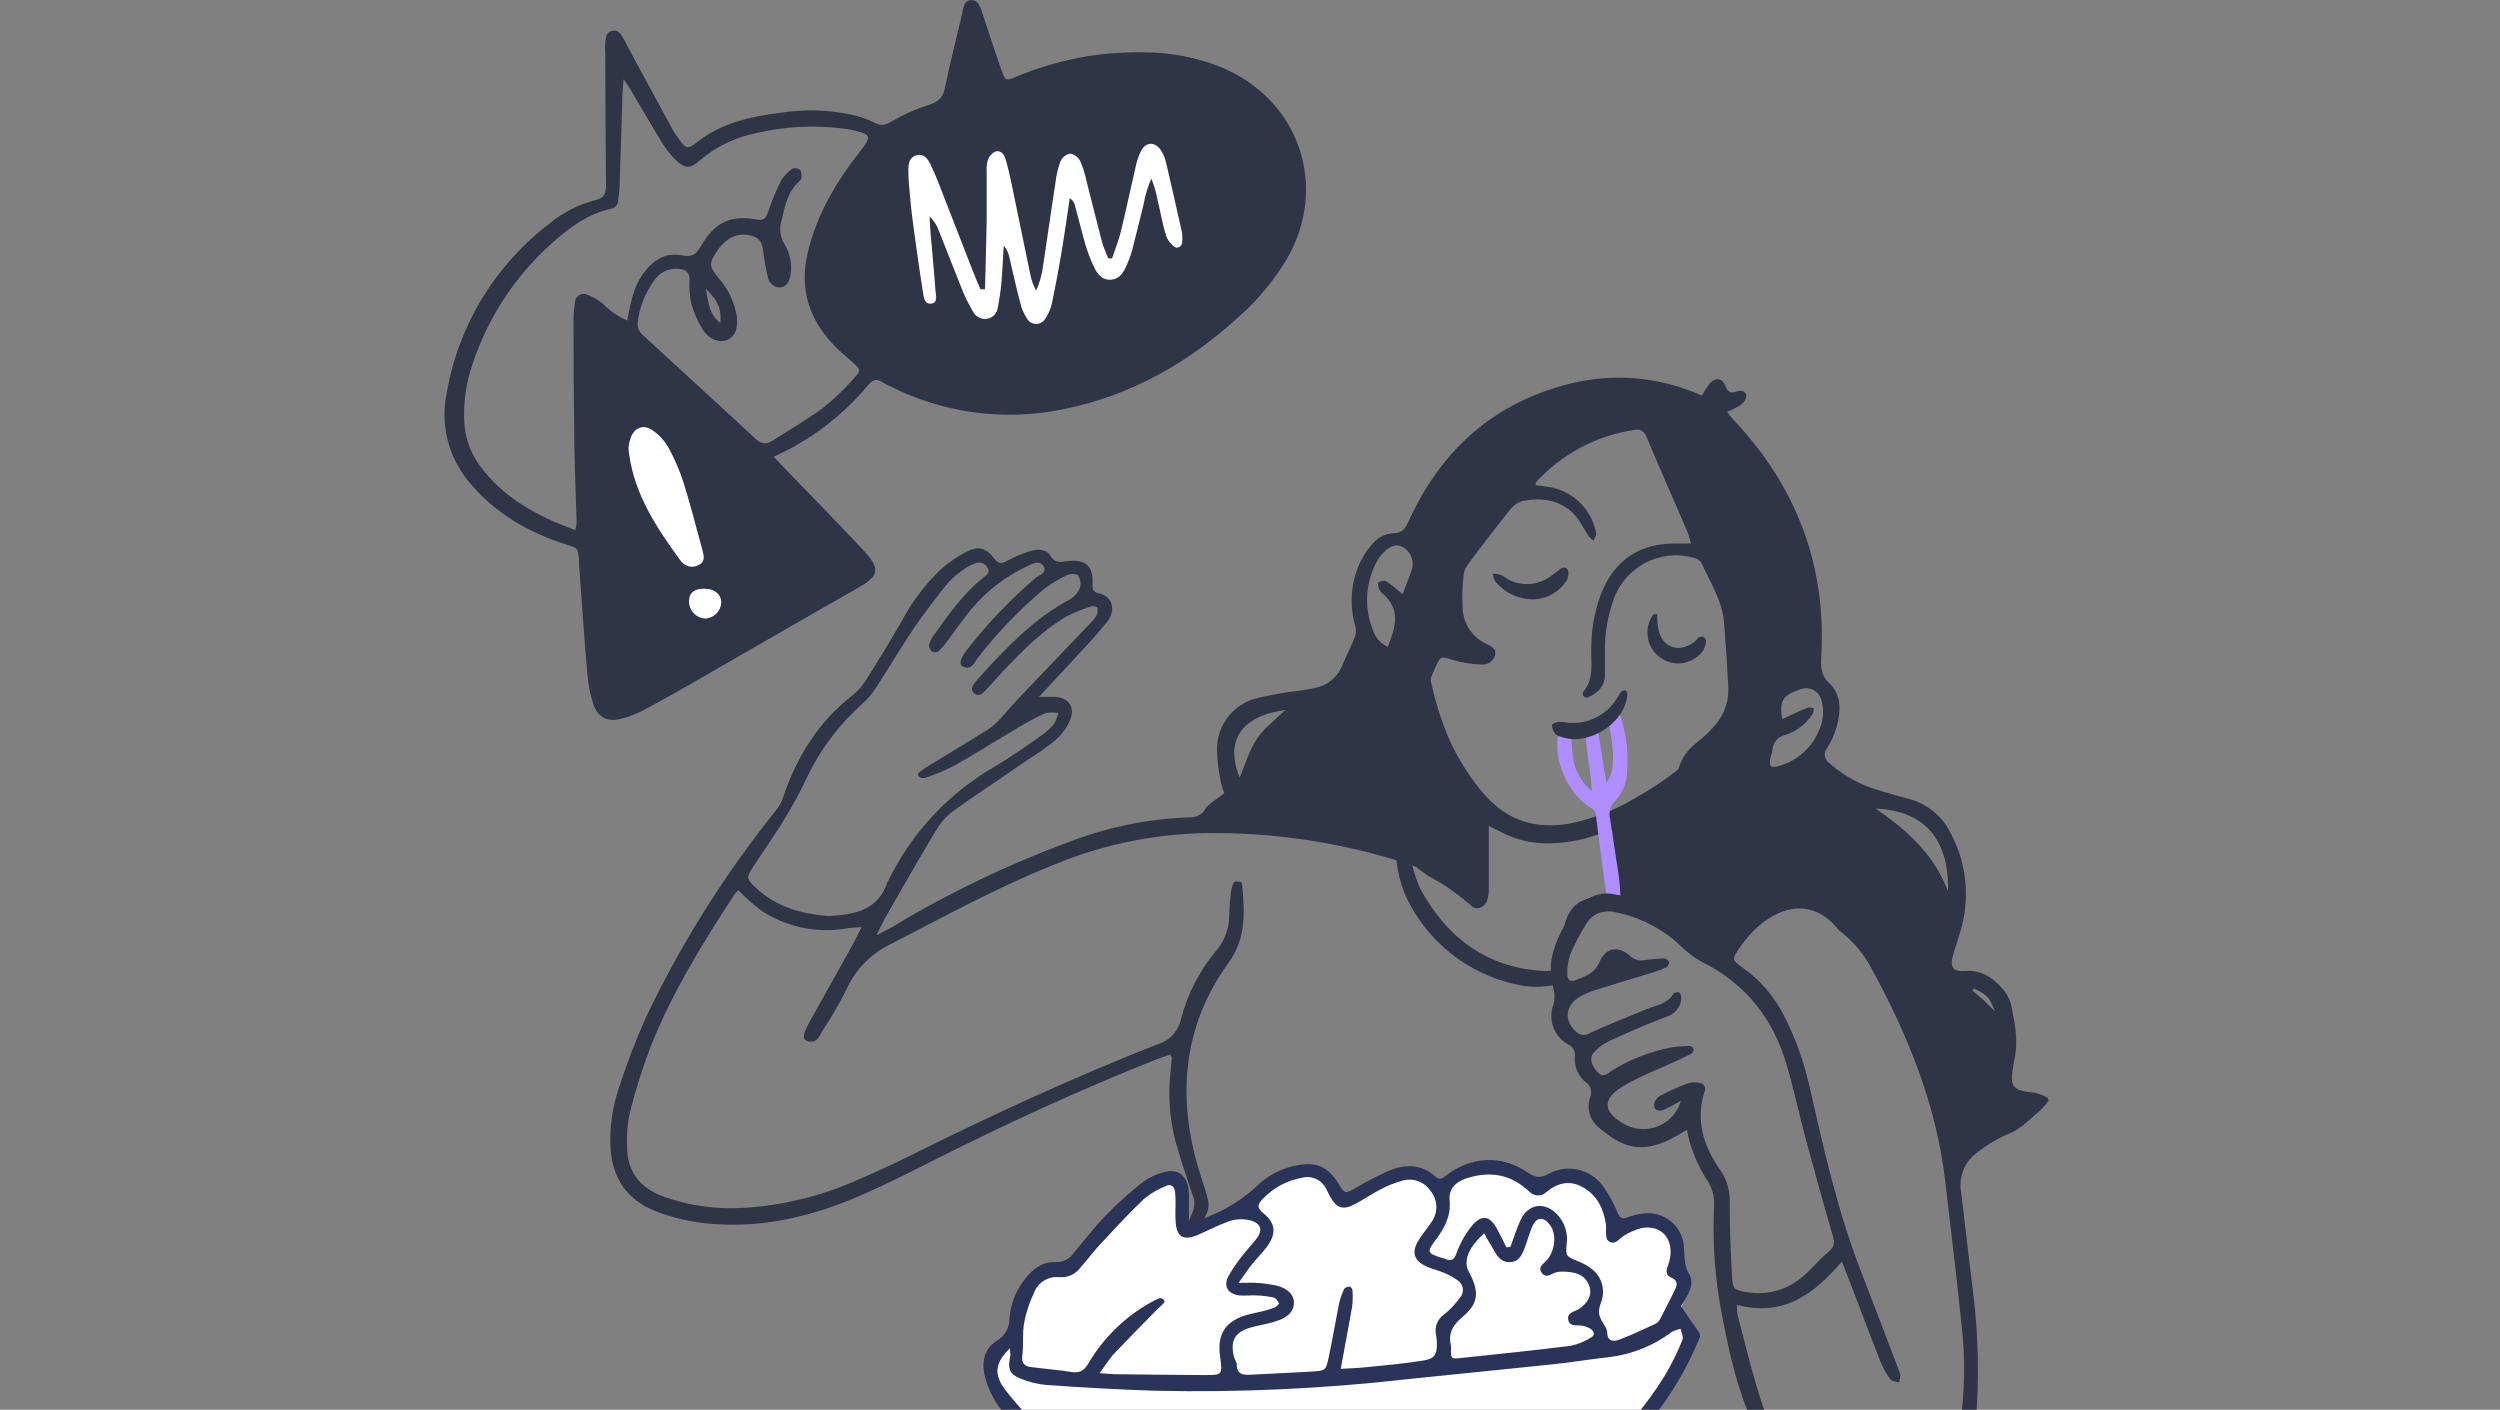
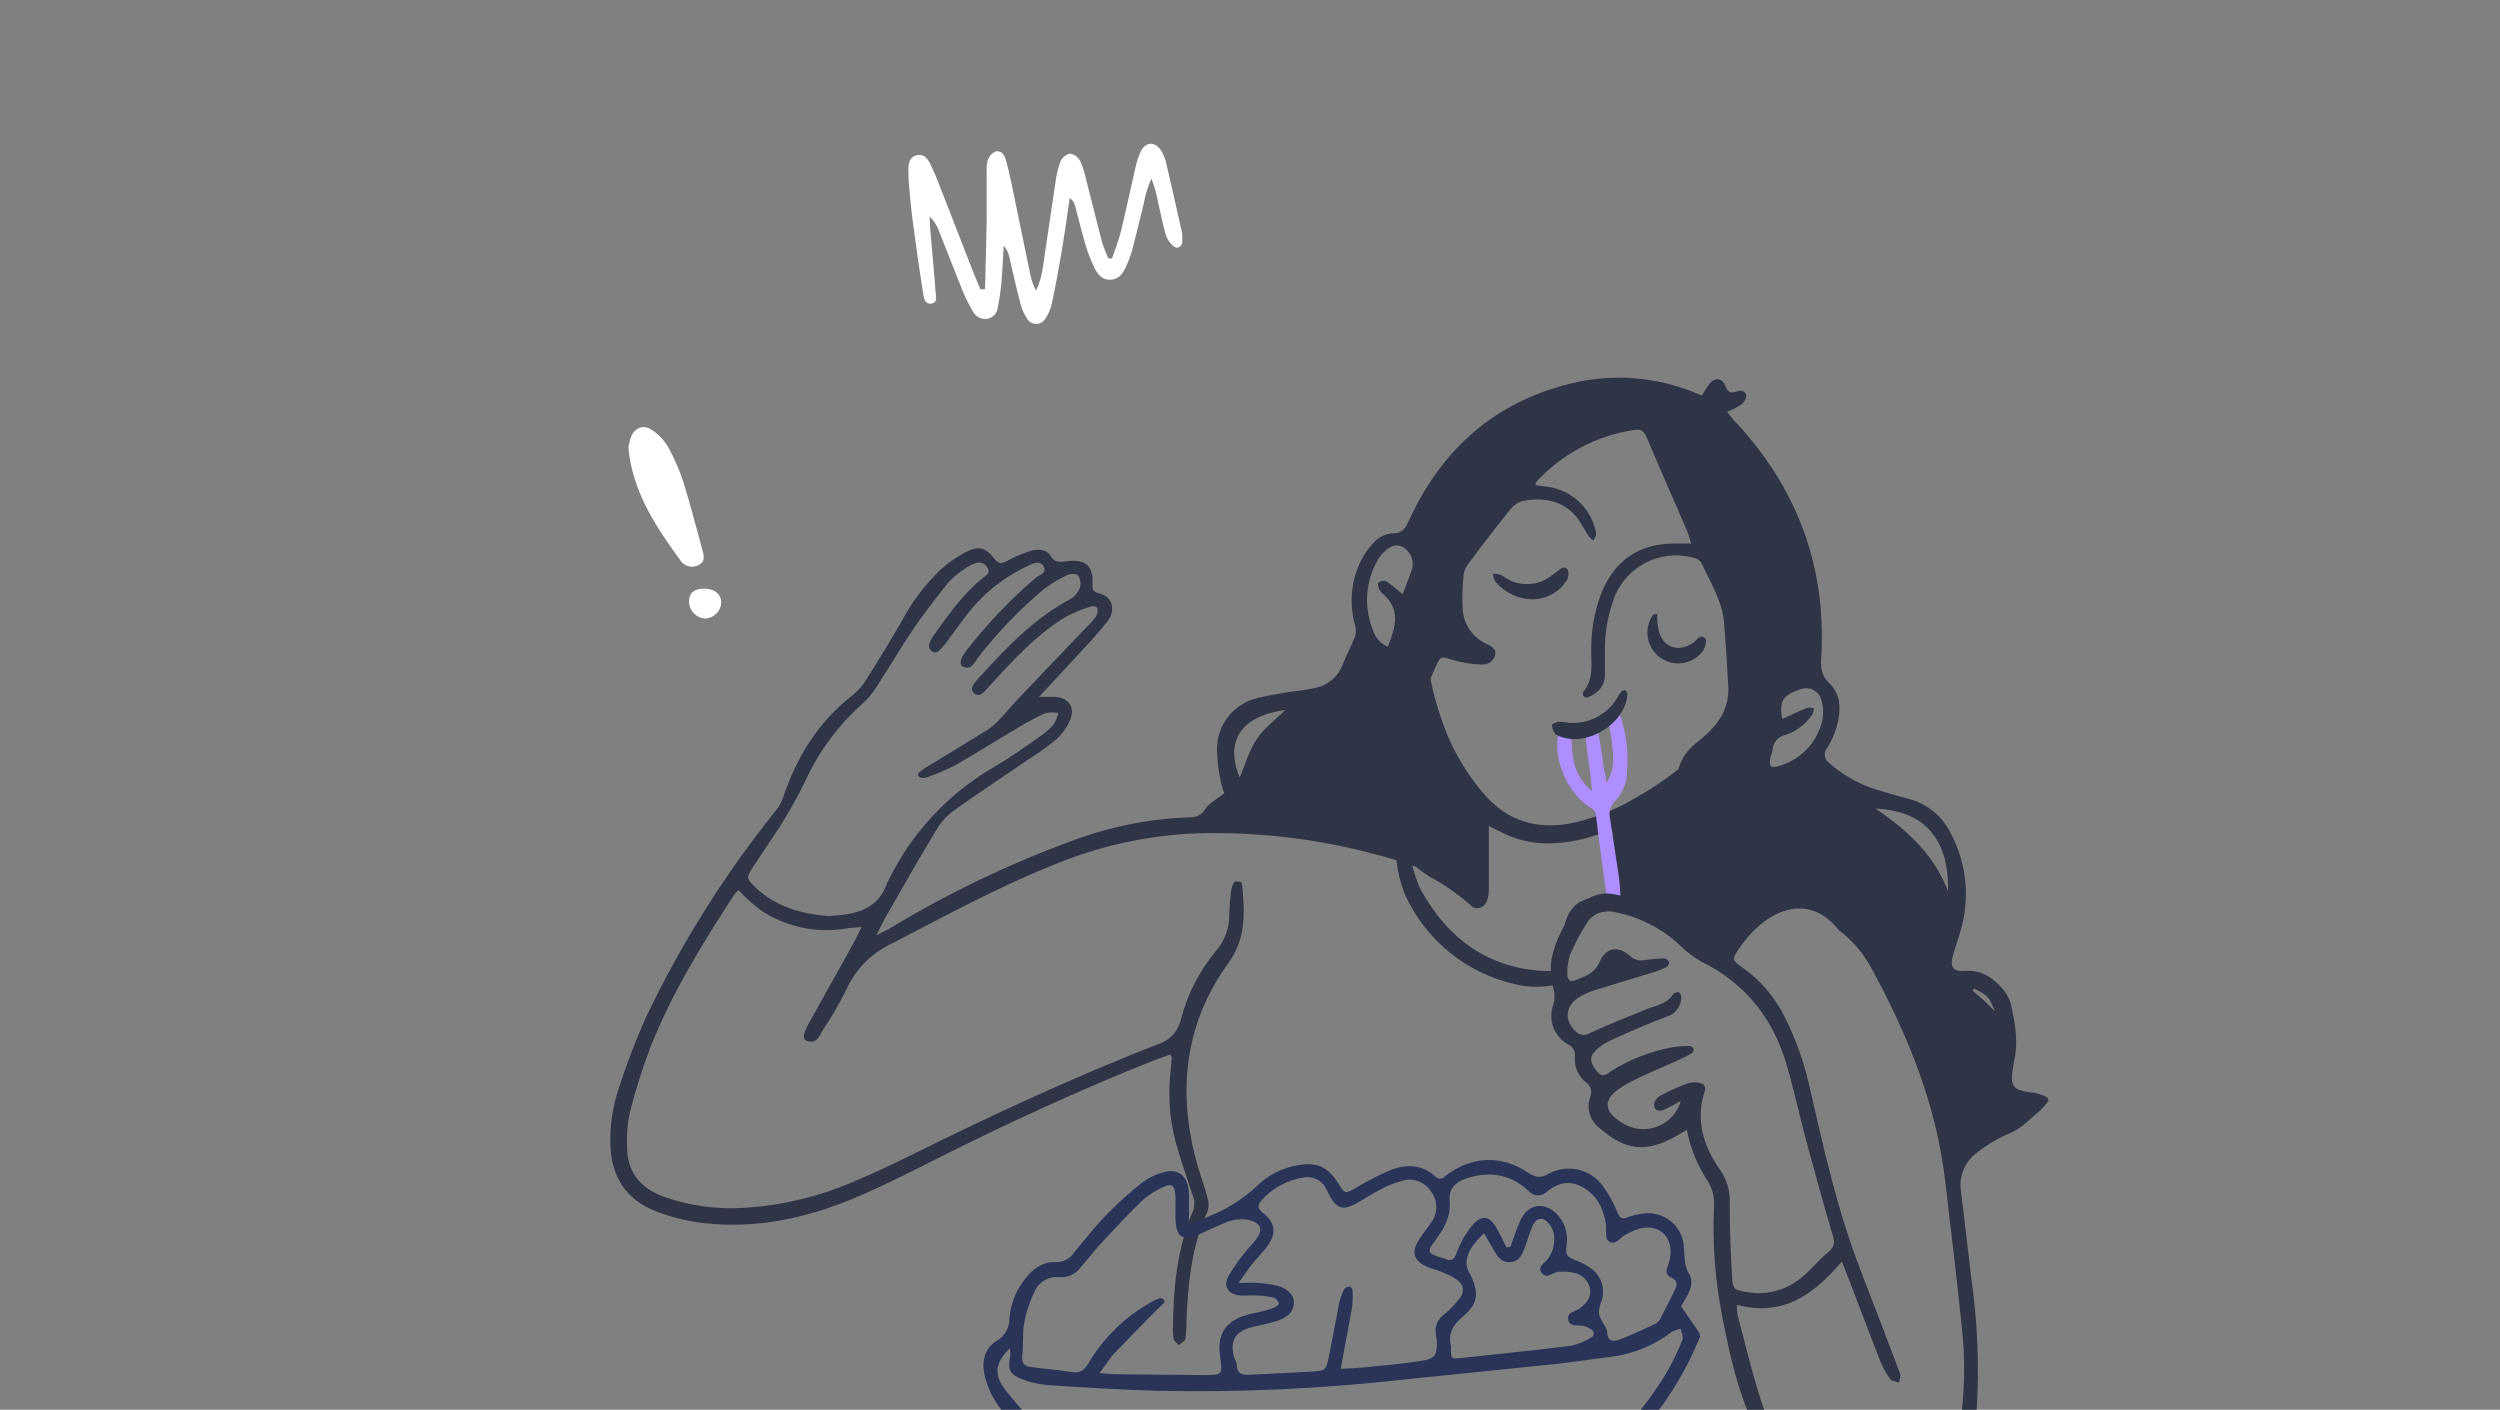
<svg xmlns="http://www.w3.org/2000/svg" width="360" height="203" viewBox="0 0 360 203" fill="none">
  <rect x="0" y="0" width="360" height="203" fill="#808080" stroke="none" />
  <g clip-path="url(#clip0_513_594)">
    <g clip-path="url(#clip1_513_594)">
      <path d="M248.388 104.728C248.105 104.778 247.996 104.77 247.946 104.811C247.713 105.035 247.479 105.267 247.263 105.516C243.858 109.313 239.837 112.513 235.366 114.982C232.53 116.673 229.431 117.882 226.195 118.558C221.251 119.495 217.083 118.218 213.748 114.41C211.546 111.857 209.755 108.98 208.438 105.881C207.012 102.391 206.029 98.738 205.511 95.005C205.395 94.111 205.211 93.226 204.961 92.359C204.836 91.969 204.377 91.671 204.077 91.339C203.786 91.679 203.319 91.986 203.244 92.367C203.117 93.257 203.078 94.158 203.127 95.055C203.194 97.312 203.961 99.576 202.944 101.8C202.852 102.007 202.944 102.289 202.944 102.538C202.749 105.494 203.299 108.45 204.544 111.141C205.327 112.677 205.654 114.404 205.486 116.118C205.419 116.675 205.237 117.212 204.953 117.695C204.194 118.981 203.385 120.242 202.602 121.519H202.41C201.443 121.378 200.209 123.286 201.393 123.593C201.668 123.66 201.943 123.743 202.226 123.834C202.25 123.931 202.3 124.019 202.37 124.089C202.441 124.159 202.53 124.209 202.627 124.232L203.819 124.771C204.437 125.28 205.086 125.751 205.761 126.182C207.535 127.121 209.21 128.233 210.764 129.5C211.061 129.778 211.378 130.033 211.714 130.263C212.272 131.159 213.656 130.852 214.082 129.832C214.289 129.303 214.393 128.74 214.39 128.173C214.39 125.883 214.39 123.585 214.39 121.295V118.947C215.224 119.346 215.774 119.62 216.341 119.91C218.254 120.88 220.364 121.405 222.51 121.445C225.066 121.471 227.606 121.046 230.014 120.192C230.597 119.993 231.222 119.868 232.173 119.619C232.173 122.332 232.173 124.78 232.173 127.235C232.173 128.803 232.173 128.803 230.597 129.077C230.272 129.127 229.939 129.135 229.613 129.193C226.871 129.658 225.587 131.035 225.053 134.395C225.97 133.731 226.72 133.233 227.371 132.735C228.432 131.945 229.677 131.438 230.99 131.261C232.303 131.083 233.64 131.243 234.874 131.723C238.309 132.86 238.275 132.976 239.651 129.533C239.768 129.141 239.927 128.763 240.126 128.405C240.426 127.842 240.834 127.343 241.327 126.936C243.394 125.568 244.12 123.618 244.145 121.254C244.073 119.035 243.449 116.868 242.327 114.949C241.627 113.588 241.652 113.589 242.786 112.543C243.853 111.643 244.863 110.679 245.812 109.656C246.74 108.515 247.576 107.303 248.313 106.031C248.538 105.674 248.388 105.176 248.388 104.728Z" fill="#2F3447" />
      <path d="M203.119 123.56C203.426 125.062 203.884 126.529 204.486 127.94C208.388 135.1 214.207 139.497 222.66 139.837C222.91 139.837 223.202 139.762 223.386 139.837C223.777 140.061 224.303 140.302 224.436 140.667C224.486 140.803 224.503 140.949 224.486 141.093C224.468 141.237 224.416 141.375 224.335 141.496C224.254 141.616 224.145 141.716 224.018 141.787C223.891 141.857 223.748 141.897 223.602 141.902C222.313 142.12 221 142.157 219.701 142.011C215.873 141.417 212.259 139.866 209.197 137.504C206.135 135.142 203.725 132.046 202.193 128.505C201.648 127.061 201.284 125.557 201.109 124.025C201.001 123.411 201.034 122.598 201.868 122.424C202.702 122.249 202.902 123.029 203.194 123.593L203.119 123.56Z" fill="#2F3447" />
-       <path d="M231.347 112.692C232.598 110.768 232.323 108.801 232.115 106.885C231.981 105.591 231.614 104.314 231.473 103.019C231.473 102.638 231.798 102.19 231.981 101.816C232.384 102.021 232.753 102.287 233.073 102.605C233.334 103.025 233.515 103.488 233.607 103.973C234.248 106.266 234.483 108.652 234.299 111.025C234.297 112.596 233.702 114.109 232.631 115.264C232.273 115.595 232.011 116.017 231.874 116.485C231.738 116.952 231.731 117.448 231.856 117.919C232.281 120.673 232.69 123.419 233.107 126.173C233.239 127.144 233.317 128.122 233.34 129.102C233.34 129.708 233.065 130.322 232.356 130.189C232.141 130.113 231.947 129.988 231.789 129.823C231.631 129.659 231.514 129.46 231.448 129.243C231.172 128.048 231.047 126.829 230.881 125.609C230.522 122.938 230.147 120.266 229.838 117.587C229.827 117.314 229.744 117.049 229.598 116.817C229.452 116.586 229.247 116.396 229.005 116.268C225.762 114.327 223.544 109.2 224.436 105.682C224.528 105.309 225.028 105.044 225.345 104.72C225.645 105.044 226.179 105.326 226.179 105.691C226.37 106.645 226.32 107.648 226.462 108.611C226.54 109.636 226.825 110.635 227.299 111.549C227.773 112.462 228.427 113.272 229.222 113.929C229.137 112.365 228.959 110.808 228.688 109.266C228.588 108.213 228.388 107.159 228.33 106.097C228.33 105.417 228.088 104.438 229.105 104.347C230.122 104.255 230.097 105.309 230.23 106.006C230.514 107.449 230.689 108.918 230.922 110.37C231.047 111.125 231.214 111.904 231.347 112.692Z" fill="#AF8EFF" />
+       <path d="M231.347 112.692C232.598 110.768 232.323 108.801 232.115 106.885C231.981 105.591 231.614 104.314 231.473 103.019C231.473 102.638 231.798 102.19 231.981 101.816C232.384 102.021 232.753 102.287 233.073 102.605C233.334 103.025 233.515 103.488 233.607 103.973C234.248 106.266 234.483 108.652 234.299 111.025C234.297 112.596 233.702 114.109 232.631 115.264C232.273 115.595 232.011 116.017 231.874 116.485C231.738 116.952 231.731 117.448 231.856 117.919C232.281 120.673 232.69 123.419 233.107 126.173C233.239 127.144 233.317 128.122 233.34 129.102C233.34 129.708 233.065 130.322 232.356 130.189C232.141 130.113 231.947 129.988 231.789 129.823C231.631 129.659 231.514 129.46 231.448 129.243C231.172 128.048 231.047 126.829 230.881 125.609C230.522 122.938 230.147 120.266 229.838 117.587C229.827 117.314 229.744 117.049 229.598 116.817C229.452 116.586 229.247 116.396 229.005 116.268C225.762 114.327 223.544 109.2 224.436 105.682C224.528 105.309 225.028 105.044 225.345 104.72C225.645 105.044 226.179 105.326 226.179 105.691C226.37 106.645 226.32 107.648 226.462 108.611C226.54 109.636 226.825 110.635 227.299 111.549C227.773 112.462 228.427 113.272 229.222 113.929C229.137 112.365 228.959 110.808 228.688 109.266C228.588 108.213 228.388 107.159 228.33 106.097C228.33 105.417 228.088 104.438 229.105 104.347C230.122 104.255 230.097 105.309 230.23 106.006C230.514 107.449 230.689 108.918 230.922 110.37Z" fill="#AF8EFF" />
      <path d="M295 158.519C294.615 159.039 294.185 159.525 293.716 159.971C292.332 161.108 291.04 162.551 289.439 163.181C287.81 163.858 286.279 164.748 284.887 165.828C283.963 166.448 283.236 167.317 282.793 168.334C282.35 169.352 282.209 170.474 282.386 171.569C282.911 175.966 283.445 180.354 283.954 184.743C284.773 190.671 285.01 196.663 284.662 202.637C284.421 206.405 283.577 210.11 282.161 213.613C281.597 215.165 280.573 216.51 279.224 217.471C277.876 218.433 276.266 218.964 274.608 218.997C265.629 219.636 258.684 216.334 254.174 208.469C250.839 202.662 249.289 196.324 248.063 189.878C246.983 184.574 246.566 179.157 246.821 173.751C246.928 172.267 246.496 170.795 245.604 169.603C244.751 168.214 244.06 166.734 243.544 165.189C243.279 164.375 243.07 163.543 242.919 162.701C242.027 163.207 241.252 163.687 240.476 164.077C236.191 166.151 233.565 165.222 230.122 162.277C229.523 161.755 229.095 161.068 228.893 160.302C228.691 159.536 228.724 158.727 228.988 157.98C229.148 157.612 229.175 157.2 229.064 156.814C228.953 156.428 228.711 156.093 228.379 155.864C227.826 155.43 227.391 154.864 227.113 154.219C226.835 153.575 226.723 152.872 226.787 152.173C226.836 151.812 226.767 151.445 226.592 151.126C226.416 150.807 226.143 150.552 225.812 150.398C224.827 149.853 224.071 148.975 223.681 147.923C223.291 146.872 223.293 145.716 223.686 144.665C223.903 143.894 223.903 143.08 223.686 142.309C223.325 140.977 223.225 139.588 223.394 138.219C223.971 135.306 225.367 132.616 227.421 130.462C228.057 129.747 228.875 129.216 229.789 128.924C230.703 128.632 231.679 128.59 232.615 128.803C234.532 129.16 236.408 129.782 238.451 130.33C238.534 128.214 239.951 126.936 241.585 125.808C243.87 124.215 244.37 122.092 243.461 119.545C242.944 118.077 242.427 116.608 241.96 115.123C240.935 111.805 241.619 109.009 244.461 106.827C245.433 106.071 246.322 105.214 247.113 104.272C248.431 102.662 249.057 100.599 248.855 98.531C248.705 95.586 248.505 92.641 248.271 89.704C248.013 86.51 246.271 83.847 244.995 81.019C244.716 80.636 244.296 80.379 243.828 80.305C241.492 79.673 239.001 79.952 236.864 81.085C234.728 82.219 233.107 84.12 232.331 86.402C231.455 88.882 231.04 91.499 231.106 94.126C231.106 95.188 231.106 96.25 231.106 97.32C231.047 98.913 230.03 99.809 228.688 100.422C228.577 100.452 228.46 100.454 228.348 100.428C228.236 100.402 228.133 100.349 228.046 100.273C227.98 100.184 227.939 100.078 227.925 99.968C227.912 99.858 227.928 99.745 227.971 99.643C229.538 97.818 229.113 95.628 229.138 93.537C229.118 90.91 229.558 88.299 230.439 85.822C232.398 80.579 236.208 78.065 241.835 78.272C242.319 78.272 242.811 78.272 243.503 78.272C243.383 77.732 243.227 77.2 243.036 76.68C241.093 72.167 239.101 67.67 237.2 63.149C236.842 62.319 236.525 61.73 235.433 61.896C229.925 62.689 224.87 65.374 221.143 69.487C221.143 69.528 221.143 69.644 221.143 69.868C221.893 69.968 222.677 70.043 223.452 70.192C225.069 70.539 226.544 71.361 227.686 72.552C228.827 73.742 229.583 75.247 229.855 76.871C229.855 77.177 229.597 77.518 229.455 77.841C229.212 77.666 228.991 77.462 228.796 77.236C228.013 76.107 227.437 74.746 226.462 73.842C224.469 71.951 221.918 71.635 219.309 72.133C218.601 72.318 217.975 72.729 217.525 73.303C215.416 75.925 213.356 78.604 211.364 81.292C211.024 81.754 210.814 82.299 210.755 82.868C210.572 84.493 210.53 86.131 210.63 87.763C210.697 88.794 211.036 89.789 211.613 90.648C212.19 91.508 212.984 92.201 213.915 92.658C214.624 93.023 215.582 93.338 215.274 94.408C215.152 94.81 214.893 95.158 214.542 95.391C214.19 95.625 213.768 95.728 213.348 95.686C211.97 95.651 210.603 95.44 209.28 95.055C207.412 94.483 207.487 94.391 206.653 96.192C204.898 99.86 204.6 104.053 205.82 107.931C206.342 109.656 206.92 111.362 207.554 113.049C208.604 115.812 208.229 118.192 205.828 120.092C205.186 120.607 204.519 121.071 203.519 121.801L206.02 122.979C206.854 123.314 207.653 123.731 208.404 124.224C208.572 124.426 208.694 124.662 208.76 124.915C208.826 125.169 208.836 125.434 208.788 125.692C208.788 125.883 207.954 126.041 207.529 126.082C207.202 126.04 206.887 125.933 206.603 125.767C196.586 121.977 185.965 120.01 175.248 119.96C167.241 119.879 159.301 121.411 151.905 124.464C143.785 127.691 136.148 131.881 128.403 135.88C125.516 137.226 123.209 139.557 121.9 142.45C120.923 144.44 119.808 146.361 118.565 148.199C118.04 149.029 117.732 150.348 116.264 149.916C115.481 149.684 115.606 148.888 116.581 147.154C118.665 143.437 120.741 139.715 122.809 135.987C123.201 135.274 123.534 134.536 124.068 133.499C123.234 133.565 122.625 133.573 122.05 133.673C117.699 134.459 113.211 133.522 109.545 131.06C108.404 130.197 107.336 129.242 106.352 128.206C106.136 128.364 105.942 128.551 105.776 128.762C101.208 135.78 96.814 142.865 93.696 150.705C92.498 153.835 91.49 157.035 90.678 160.286C90.344 161.89 90.218 163.529 90.303 165.164C90.303 168.665 92.129 171.021 95.397 172.258C99.198 173.638 103.249 174.204 107.285 173.917C112.803 173.566 118.215 172.243 123.267 170.009C125.985 168.848 128.678 167.603 131.321 166.284C142.893 160.543 154.598 155.118 166.636 150.406C167.486 150.158 168.253 149.688 168.857 149.045C169.462 148.401 169.881 147.608 170.071 146.747C170.989 143.161 172.698 139.823 175.073 136.975C176.326 135.545 177.016 133.712 177.016 131.815C177.035 130.669 177.121 129.524 177.274 128.388C177.319 127.904 177.473 127.436 177.724 127.019C177.824 126.862 178.358 126.953 178.691 127.019C178.766 127.019 178.858 127.293 178.875 127.443C179.217 131.358 179.508 135.067 176.882 138.684C170.78 147.104 169.579 156.57 172.089 166.541C172.589 168.524 173.339 170.449 173.864 172.423C174.091 173.102 174.091 173.835 173.864 174.514C171.588 179.491 171.08 184.743 170.855 190.085C170.867 190.984 170.817 191.882 170.705 192.773C170.638 193.13 170.096 193.387 169.762 193.694C169.504 193.412 169.104 193.172 169.02 192.865C168.909 192.302 168.872 191.727 168.912 191.156C168.962 185.398 169.504 179.707 171.813 174.332C172.083 173.557 172.038 172.709 171.688 171.967C170.855 169.478 170.021 166.99 169.304 164.501C168.387 161.002 168.152 157.361 168.612 153.774C168.67 153.284 168.704 152.795 168.737 152.305C168.737 152.239 168.67 152.164 168.504 151.857C167.828 152.098 167.086 152.33 166.369 152.613C155.431 156.96 144.76 161.879 134.255 167.18C130.879 168.889 127.503 170.59 124.034 172.1C117.248 175.061 110.187 176.837 102.692 176.248C99.811 176.063 96.978 175.428 94.296 174.365C90.211 172.706 88.16 169.595 87.91 165.239C87.769 162.282 88.197 159.326 89.169 156.528C90.271 153.1 91.563 149.735 93.038 146.448C98.092 135.856 104.362 125.882 111.721 116.724C112.132 116.228 112.456 115.668 112.679 115.065C114.647 109.191 117.682 104.081 122.684 100.19C123.453 99.579 124.115 98.844 124.643 98.017C126.399 95.251 128.103 92.45 129.753 89.613C131.24 86.773 133.18 84.193 135.498 81.972C136.598 81 137.813 80.164 139.116 79.484C140.9 78.571 141.917 78.828 143.184 80.446C143.801 81.234 144.21 81.201 144.993 80.786C146.055 80.2 147.172 79.719 148.328 79.351C149.37 79.044 150.654 79.01 151.263 80.031C151.963 81.201 152.797 80.902 153.764 80.794C156.348 80.521 157.465 81.525 157.324 84.113C157.274 85.001 157.524 85.282 158.274 85.457C160.258 85.896 160.717 87.946 159.441 89.522C158.608 90.551 157.774 91.546 156.882 92.508C154.556 95.038 152.213 97.544 149.62 100.348C150.562 100.348 151.163 100.348 151.755 100.348C153.806 100.406 154.856 101.709 154.122 103.608C153.657 104.73 152.942 105.731 152.03 106.537C150.76 107.58 149.42 108.536 148.02 109.399C144.427 111.888 140.792 114.252 137.248 116.79C136.27 117.526 135.448 118.449 134.831 119.503C132.33 123.651 129.945 127.849 127.536 132.047C127.136 132.735 126.811 133.474 126.202 134.685C127.261 134.129 127.869 133.855 128.486 133.482C136.653 128.553 145.277 124.417 154.239 121.129C159.712 119.051 165.492 117.891 171.347 117.695C171.786 117.724 172.225 117.628 172.613 117.42C173.001 117.212 173.322 116.898 173.539 116.517C174.131 115.637 175.206 115.09 176.307 114.227C176.101 113.746 175.942 113.246 175.832 112.734C175.479 111.144 175.281 109.525 175.24 107.897C175.233 106.192 175.806 104.534 176.865 103.194C177.925 101.853 179.408 100.909 181.076 100.514C182.912 100.081 184.771 99.749 186.645 99.518C187.706 99.4 188.759 99.215 189.796 98.963C190.592 98.743 191.325 98.338 191.935 97.783C192.545 97.228 193.015 96.538 193.306 95.769C193.89 94.333 194.623 92.973 195.173 91.529C195.302 90.979 195.27 90.403 195.082 89.87C194.337 87.071 194.539 84.106 195.657 81.433C196.198 80.157 196.973 78.993 197.941 77.999C198.62 77.293 199.538 76.864 200.517 76.796C202.001 76.796 202.368 76.091 202.893 74.946C207.329 65.256 214.515 58.47 224.878 55.575C231.555 53.602 238.723 54.097 245.062 56.968C245.412 56.345 245.804 55.746 246.237 55.176C246.963 54.347 247.996 54.413 248.388 55.45C248.78 56.487 249.172 56.703 250.156 56.355C250.756 56.139 251.448 56.354 251.473 57.059C251.426 57.317 251.328 57.563 251.185 57.782C251.042 58.002 250.857 58.19 250.639 58.337C250.024 58.719 249.374 59.041 248.697 59.3C248.979 59.691 249.283 60.068 249.605 60.428C258.626 69.985 262.994 81.267 262.269 94.441C262.186 95.934 262.136 97.154 263.436 98.398C265.179 100.058 265.104 102.43 264.487 104.645C264.171 105.748 263.697 106.798 263.078 107.765C262.95 107.922 262.857 108.105 262.805 108.3C262.753 108.496 262.743 108.701 262.776 108.9C262.809 109.1 262.884 109.291 262.997 109.46C263.109 109.629 263.256 109.772 263.428 109.88C265.392 111.643 267.724 112.952 270.256 113.713C271.815 114.219 273.407 114.642 274.991 115.073C276.304 115.437 277.521 116.08 278.558 116.96C279.595 117.84 280.426 118.935 280.994 120.167C283.22 124.438 283.695 129.401 282.32 134.013C282.019 135.116 281.628 136.195 281.294 137.331C280.736 139.198 281.127 139.945 282.961 139.82C285.313 139.638 286.913 140.749 288.305 142.309C288.919 142.965 289.357 143.764 289.581 144.632C290.14 147.27 290.69 149.933 290.048 152.654C289.99 152.894 289.965 153.135 289.923 153.384C289.381 156.595 289.731 157.009 293.066 157.383C293.682 157.526 294.276 157.749 294.833 158.046L295 158.519ZM250.106 187.895C250.098 188.381 250.132 188.867 250.206 189.347C251.364 193.694 252.382 198.091 253.807 202.347C254.65 204.831 255.858 207.176 257.392 209.307C261.844 215.471 268.03 217.719 275.533 216.632C276.486 216.563 277.399 216.225 278.164 215.656C278.93 215.087 279.515 214.311 279.852 213.422C280.8 211.077 281.547 208.658 282.086 206.188C282.953 201.01 283.071 195.736 282.436 190.525C281.761 183.764 280.902 177.028 280.135 170.275C278.885 159.274 274.816 149.228 269.572 139.58C268.431 137.387 266.813 135.474 264.837 133.98C260.085 127.998 253.924 131.491 250.572 136.377C249.355 138.161 249.322 138.203 251.048 139.422C253.6 141.245 255.652 143.675 257.017 146.49C258.563 149.567 259.733 152.817 260.502 156.172C262.561 165.181 264.553 174.215 267.905 182.884C269.822 187.862 271.74 192.798 273.607 197.776C273.749 198.149 273.541 198.655 273.491 199.095C273.057 198.945 272.44 198.929 272.215 198.622C271.633 197.834 271.153 196.975 270.79 196.067C269.256 192.184 267.797 188.268 266.296 184.369C265.979 183.54 265.637 182.71 265.22 181.665C261.227 186.336 256.858 189.679 250.106 187.895ZM119.216 131.914C123.109 131.723 126.41 131.084 127.778 127.086C127.778 127.011 127.861 126.945 127.894 126.87C131.239 119.964 136.592 114.218 143.259 110.378C145.377 109.125 147.428 107.698 149.42 106.296C150.242 105.755 150.998 105.12 151.671 104.405C152.01 103.873 152.26 103.29 152.413 102.679C151.805 102.562 151.179 102.562 150.571 102.679C149.223 103.29 147.915 103.982 146.652 104.753C143.618 106.545 140.625 108.436 137.565 110.187C136.322 110.823 135.038 111.377 133.722 111.846C133.418 111.971 133.092 112.035 132.763 112.037C132.542 111.989 132.346 111.862 132.213 111.68C132.154 111.614 132.213 111.349 132.321 111.266C132.63 110.994 132.962 110.749 133.313 110.535C136.181 108.776 139.066 107.043 141.925 105.268C142.554 104.888 143.133 104.434 143.651 103.915C144.668 102.861 145.585 101.708 146.602 100.647C150.046 97.013 153.514 93.404 156.965 89.787C157.324 89.449 157.635 89.064 157.891 88.642C158.06 88.297 158.105 87.904 158.016 87.531C158.016 87.381 157.39 87.232 157.132 87.323C155.885 87.702 154.676 88.196 153.522 88.8C150.087 90.816 147.311 93.637 144.593 96.49C143.693 97.445 142.834 98.44 141.934 99.394C141.475 99.875 140.925 100.414 140.266 99.817C139.608 99.22 140.141 98.639 140.517 98.108C140.616 97.979 140.725 97.857 140.842 97.743C144.818 93.354 148.87 89.065 154.181 86.236C154.792 85.867 155.259 85.303 155.506 84.635C155.594 84.341 155.616 84.031 155.572 83.728C155.527 83.424 155.417 83.134 155.248 82.877C155.048 82.603 154.122 82.595 153.689 82.802C152.508 83.35 151.39 84.023 150.354 84.81C146.824 87.762 143.627 91.086 140.817 94.724C140.291 95.371 139.983 96.49 138.757 96.042C138.04 95.777 138.191 94.922 139.266 93.554C142.188 89.793 145.484 86.336 149.104 83.234C149.629 82.785 150.938 82.504 150.212 81.45C149.62 80.62 148.653 81.201 147.953 81.525C144.881 82.947 142.158 85.019 139.975 87.597C138.707 89.09 137.615 90.741 136.423 92.301C136.045 92.834 135.615 93.329 135.139 93.778C135.012 93.863 134.865 93.915 134.712 93.929C134.559 93.944 134.405 93.92 134.264 93.861C134.112 93.743 133.989 93.594 133.902 93.423C133.816 93.252 133.768 93.064 133.764 92.873C133.934 92.33 134.199 91.822 134.547 91.372C136.64 88.427 138.716 85.465 141.584 83.192C142.009 82.86 142.651 82.503 142.234 81.806C142.155 81.637 142.044 81.486 141.905 81.361C141.767 81.236 141.604 81.14 141.428 81.079C141.251 81.018 141.064 80.993 140.877 81.005C140.69 81.018 140.508 81.067 140.341 81.151C139.877 81.316 139.437 81.542 139.033 81.823C138.135 82.402 137.31 83.085 136.573 83.856C134.906 85.946 133.238 88.087 131.696 90.318C129.77 93.164 128.028 96.125 126.152 99.02C125.626 99.851 124.989 100.608 124.259 101.269C120.748 104.386 117.923 108.194 115.964 112.452C114.466 115.544 112.726 118.514 110.762 121.337C109.995 122.498 109.203 123.651 108.453 124.821C107.46 126.356 107.452 126.48 108.728 127.733C111.754 130.653 115.531 131.607 119.257 131.914H119.216ZM241.985 158.561C241.152 159.009 240.318 159.506 239.426 159.872C239.25 159.937 239.06 159.957 238.873 159.931C238.687 159.905 238.51 159.833 238.359 159.722C238.265 159.556 238.21 159.372 238.199 159.182C238.187 158.993 238.219 158.803 238.292 158.627C238.464 158.252 238.757 157.945 239.126 157.756C240.428 157.077 241.77 156.475 243.144 155.956C243.78 155.804 244.446 155.827 245.07 156.022C245.218 156.105 245.343 156.226 245.43 156.371C245.518 156.517 245.566 156.682 245.57 156.852C244.061 161.099 245.237 164.949 247.646 168.391C248.635 169.767 249.14 171.43 249.08 173.12C249.08 176.721 249.205 180.321 249.422 183.905C249.53 185.697 249.73 185.738 251.498 186.054C252.841 186.301 254.221 186.261 255.547 185.935C256.872 185.608 258.113 185.004 259.185 184.162C260.677 183.05 261.811 181.474 263.27 180.304C264.245 179.475 264.203 178.844 263.887 177.816C262.553 173.261 261.285 168.69 260.052 164.103C259.101 160.544 258.334 156.935 257.3 153.409C255.35 146.714 251.389 141.629 245.003 138.476C243.867 137.837 242.827 137.045 241.91 136.12C239.319 133.692 236.091 132.041 232.598 131.358C231.795 131.132 230.939 131.184 230.17 131.505C229.401 131.826 228.764 132.397 228.363 133.125C227.502 134.515 226.744 135.965 226.095 137.464C225.794 138.393 225.655 139.367 225.687 140.343C225.687 141.015 226.07 141.438 226.804 141.172C228.213 140.592 229.622 140.227 230.355 138.493C231.231 136.427 233.04 136.137 234.724 137.663C235.018 137.936 235.375 138.131 235.763 138.233C236.152 138.334 236.56 138.338 236.95 138.244C237.842 138.114 238.741 138.034 239.643 138.003C239.796 138.03 239.94 138.093 240.063 138.187C240.187 138.281 240.285 138.403 240.351 138.543C240.351 138.692 240.314 138.839 240.243 138.971C240.171 139.103 240.068 139.215 239.943 139.298C239.272 139.609 238.578 139.87 237.867 140.077C235.124 140.907 232.356 141.736 229.622 142.608C228.756 142.862 227.933 143.242 227.179 143.736C225.353 145.013 225.286 147.054 226.92 148.539C227.165 148.804 227.496 148.974 227.855 149.019C228.213 149.065 228.576 148.983 228.88 148.788C231.648 147.527 234.465 146.39 237.283 145.254C238.634 144.715 240.16 144.524 240.985 143.072C241.1 142.978 241.236 142.915 241.382 142.887C241.527 142.86 241.678 142.869 241.819 142.915C241.924 143.024 242.004 143.155 242.055 143.298C242.105 143.441 242.124 143.593 242.11 143.744C242.077 144.358 241.851 144.946 241.463 145.426C241.076 145.905 240.547 146.251 239.951 146.415C237.192 147.469 234.474 148.639 231.789 149.875C230.902 150.283 230.112 150.874 229.472 151.609C228.796 152.438 229.188 153.484 230.114 154.438C230.897 155.267 231.431 154.604 232.023 154.222C234.679 152.565 237.622 151.415 240.701 150.829C241.588 150.679 242.487 150.612 243.386 150.63C243.496 150.656 243.598 150.71 243.683 150.785C243.767 150.86 243.831 150.955 243.87 151.061C243.881 151.175 243.864 151.289 243.82 151.395C243.777 151.5 243.708 151.594 243.619 151.667C242.986 152.04 242.319 152.347 241.652 152.662C239.042 153.874 236.325 154.894 233.857 156.329C230.58 158.237 230.756 160.187 234.124 161.995C234.859 162.365 235.667 162.569 236.491 162.592C237.314 162.616 238.133 162.458 238.888 162.129C239.643 161.801 240.316 161.312 240.859 160.695C241.401 160.078 241.8 159.349 242.027 158.561H241.985ZM201.968 85.598C202.452 84.312 202.944 83.109 203.352 81.873C203.5 81.282 203.449 80.659 203.206 80.1C202.964 79.541 202.543 79.077 202.01 78.778C201.176 78.314 200.342 78.505 199.359 79.434C198.937 79.827 198.58 80.283 198.3 80.786C197.464 82.297 196.978 83.975 196.875 85.697C196.773 87.419 197.057 89.142 197.708 90.741C197.873 91.269 198.148 91.757 198.516 92.171C198.884 92.586 199.336 92.919 199.842 93.147C200.926 90.384 201.776 87.804 199.133 85.506C198.882 85.298 198.682 85.034 198.55 84.735C198.442 84.461 198.375 83.905 198.5 83.864C198.8 83.69 199.334 83.532 199.567 83.681C200.434 84.212 201.151 84.876 202.035 85.606L201.968 85.598ZM256.583 103.575C257.934 102.953 259.084 102.389 260.293 101.916C260.535 101.816 260.877 101.957 261.177 101.991C261.172 102.294 261.104 102.594 260.977 102.87C260.069 104.247 258.725 105.283 257.159 105.815C256.637 105.911 256.163 106.18 255.814 106.577C255.464 106.975 255.26 107.478 255.233 108.005C255.183 108.403 255.008 108.785 254.933 109.183C254.691 110.361 255.008 110.668 256.208 110.287C257.515 109.914 258.717 109.246 259.722 108.335C260.727 107.424 261.508 106.295 262.002 105.035C262.572 103.753 262.683 102.316 262.319 100.962C262.259 100.637 262.129 100.329 261.937 100.06C261.745 99.79 261.496 99.566 261.208 99.402C260.919 99.239 260.599 99.14 260.268 99.112C259.937 99.085 259.604 99.13 259.293 99.245C257.192 99.966 256.05 100.539 256.65 103.575H256.583ZM280.51 128.513C280.744 121.047 277.292 116.732 270.081 116.442C274.916 119.702 278.676 123.336 280.577 128.513H280.51ZM178.483 112.045C179.317 110.154 179.834 108.138 180.926 106.487C182.018 104.836 183.627 103.683 185.094 102.231C178.683 103.102 176.324 106.694 178.55 112.045H178.483ZM284.22 142.35C284.162 142.466 284.045 142.657 284.07 142.682C284.621 143.172 285.196 143.62 285.738 144.117C286.28 144.615 286.746 145.129 287.255 145.635C286.471 143.57 286.246 143.354 284.287 142.35H284.22Z" fill="#2F3447" />
-       <path d="M145.835 192.516C145.835 192.516 141.258 194.084 143.259 199.385C145.26 204.686 159.4 216.691 165.144 218.267C170.888 219.843 191.105 222.987 204.753 219.669C218.4 216.351 223.469 217.438 230.547 210.643C237.625 203.849 243.778 194.665 243.278 192.267C242.777 189.87 241.36 189.364 241.36 189.364C242.005 188.611 242.438 187.702 242.614 186.728C242.789 185.754 242.702 184.751 242.36 183.822C241.277 180.338 243.444 177.185 240.118 176.356C236.791 175.526 233.04 177.019 233.04 177.019C233.04 177.019 232.373 170.316 228.296 169.487C227.194 169.21 226.046 169.171 224.927 169.372C223.809 169.572 222.746 170.007 221.81 170.648C221.81 170.648 218.475 167.081 214.899 167.744C211.322 168.408 207.495 171.063 207.495 171.063C207.495 171.063 206.828 167.504 202.168 168.997C197.508 170.49 193.431 173.469 193.431 173.22C193.431 172.971 192.847 168.499 189.104 168.499C185.361 168.499 181.367 172.141 179.933 173.137C178.499 174.132 171.28 177.94 170.696 177.11C170.113 176.281 170.621 170.739 169.287 169.827C167.953 168.914 163.376 171.727 161.467 174.298C159.558 176.87 154.723 182.246 153.389 182.594C152.055 182.943 149.645 181.599 148.487 184.577C147.328 187.555 145.835 192.516 145.835 192.516Z" fill="white" />
      <path d="M244.803 192.491C242.617 197.889 239.464 202.847 235.499 207.125C230.89 212.308 224.924 216.114 218.267 218.117C210.53 220.408 202.519 221.658 194.448 221.834C186.966 222.255 179.46 221.977 172.03 221.004C169.735 220.722 167.491 220.125 165.361 219.229C157.428 215.729 150.416 210.455 144.868 203.815C143.303 202.117 142.218 200.036 141.725 197.784C141.367 195.76 141.9 194.1 143.543 193.063C144.104 192.742 144.568 192.278 144.888 191.717C145.207 191.157 145.371 190.522 145.36 189.878C145.509 187.821 146.276 185.855 147.561 184.237C148.695 182.727 150.112 181.632 152.113 181.748C152.608 181.757 153.097 181.64 153.535 181.409C153.972 181.179 154.343 180.841 154.614 180.429C156.148 178.604 157.599 176.704 159.25 175.003C160.907 173.299 162.676 171.706 164.544 170.233C165.468 169.551 166.519 169.058 167.637 168.781C169.546 168.267 170.838 169.196 171.146 171.162C171.22 171.895 171.24 172.633 171.205 173.369C171.205 174.257 171.205 175.144 171.205 176.273C171.98 175.991 172.589 175.8 173.172 175.559C173.931 175.252 174.665 174.879 175.432 174.58C177.377 173.632 179.181 172.42 180.792 170.98C182.471 169.266 184.661 168.137 187.037 167.761C189.696 167.338 191.205 168.043 192.647 170.308C193.673 171.967 193.656 171.967 195.374 170.971C196.856 170.091 198.39 169.299 199.967 168.599C202.302 167.636 204.628 167.578 206.637 169.379C206.725 169.486 206.836 169.573 206.963 169.633C207.089 169.692 207.227 169.723 207.366 169.723C207.506 169.723 207.644 169.692 207.77 169.633C207.896 169.573 208.007 169.486 208.096 169.379C211.789 166.492 216.133 166.251 219.959 168.814C221.035 169.528 221.735 169.743 222.985 169.038C224.263 168.334 225.755 168.114 227.183 168.419C228.612 168.724 229.881 169.533 230.756 170.698C231.658 171.953 232.405 173.313 232.981 174.746C233.298 175.393 233.59 175.576 234.29 175.327C234.974 175.048 235.692 174.861 236.425 174.771C237.161 174.644 237.915 174.677 238.637 174.867C239.359 175.058 240.031 175.401 240.608 175.874C241.184 176.346 241.651 176.937 241.976 177.606C242.302 178.274 242.478 179.006 242.494 179.749C242.602 181.034 242.494 182.279 243.261 183.49C243.836 184.428 243.494 185.572 242.977 186.551C242.669 187.132 242.319 187.68 242.069 188.111C242.994 189.455 243.861 190.724 244.737 191.985L244.803 192.491ZM145.419 194.15C143.493 196.033 143.184 197.527 144.21 199.335C144.517 199.822 144.856 200.288 145.227 200.729C150.741 207.608 157.796 213.108 165.827 216.79C167.772 217.664 169.833 218.254 171.947 218.541C179.95 219.76 188.02 219.669 196.124 219.37C203.287 219.156 210.393 218.041 217.275 216.052C221.967 214.773 226.331 212.511 230.072 209.415C233.882 206.146 237.154 202.302 239.768 198.024C240.73 196.398 241.566 194.701 242.269 192.948C242.444 192.524 242.119 191.886 242.019 191.346C241.576 191.439 241.147 191.59 240.743 191.794C238.176 193.736 235.144 194.977 231.948 195.395C229.005 195.718 226.112 196.224 223.136 196.507C216.266 197.237 209.396 197.892 202.527 198.614C190.59 199.975 178.574 200.529 166.561 200.273C161.3 200.115 156.04 199.808 150.788 199.443C149.48 199.339 148.198 199.031 146.986 198.531C145.319 197.867 145.085 197.062 145.494 195.212C145.497 194.854 145.472 194.496 145.419 194.142V194.15ZM193.064 197.112C194.281 197.046 195.415 197.012 196.532 196.896C199.309 196.614 202.093 196.382 204.869 195.934C206.595 195.66 206.912 195.105 206.912 193.445C206.908 193.036 206.866 192.628 206.787 192.226C206.662 191.665 206.712 191.08 206.929 190.548C207.146 190.016 207.521 189.562 208.004 189.248C208.881 188.521 209.661 187.685 210.322 186.759C210.46 186.576 210.559 186.367 210.612 186.144C210.666 185.922 210.672 185.691 210.632 185.465C210.591 185.24 210.504 185.026 210.376 184.836C210.248 184.646 210.082 184.484 209.888 184.361C209.224 183.887 208.501 183.499 207.737 183.208C206.987 182.884 206.162 182.727 205.428 182.378C203.585 181.549 203.219 180.313 204.269 178.612C204.828 177.708 205.528 176.887 206.12 176.007C206.608 175.336 206.857 174.523 206.829 173.695C206.8 172.867 206.495 172.072 205.962 171.436C205.514 170.785 204.863 170.298 204.11 170.051C203.356 169.803 202.543 169.809 201.793 170.067C200.764 170.356 199.769 170.754 198.825 171.254C197.591 171.892 196.432 172.688 195.198 173.344C193.406 174.306 192.547 174.049 191.555 172.349C191.355 171.992 191.188 171.619 190.997 171.254C190.705 170.613 190.196 170.095 189.558 169.792C188.921 169.488 188.196 169.419 187.512 169.594C185.302 169.977 183.282 171.076 181.768 172.722C181.117 173.427 180.934 173.917 181.901 174.68C183.743 176.173 183.827 177.649 182.401 179.582C181.776 180.412 180.992 181.175 180.325 182.013C179.658 182.851 179.208 183.548 178.358 184.735C179.592 184.735 180.3 184.685 181.001 184.735C181.983 184.793 182.959 184.932 183.919 185.149C185.469 185.556 186.353 186.493 186.32 187.588C186.32 188.924 185.386 189.621 184.252 190.077C183.708 190.282 183.151 190.451 182.585 190.583C181.751 190.782 180.976 190.915 180.184 191.139C177.858 191.769 177.116 193.022 177.683 195.361C177.774 195.751 178.091 196.116 178.099 196.498C178.099 197.925 179.008 198.025 180.1 197.958C183.052 197.792 186.011 197.684 188.971 197.502C190.888 197.377 190.938 197.344 191.347 195.395C191.88 192.839 192.314 190.251 192.831 187.688C192.992 186.974 193.235 186.281 193.556 185.622C193.656 185.415 194.065 185.282 194.348 185.265C194.481 185.265 194.757 185.597 194.757 185.788C194.817 186.598 194.797 187.412 194.698 188.219C194.198 191.089 193.639 193.959 193.064 197.104V197.112ZM158.341 197.726C159.441 197.809 160.008 197.875 160.558 197.883C164.835 197.933 169.112 197.992 173.389 198.008C176.057 198.008 176.057 198.008 175.682 195.27C175.24 192.051 176.515 190.177 179.717 189.297C180.35 189.123 181.001 189.024 181.634 188.866C182.275 188.719 182.905 188.528 183.518 188.293C183.794 188.185 184.21 187.771 184.169 187.68C184.01 187.348 183.727 186.941 183.418 186.85C182.62 186.677 181.808 186.575 180.992 186.543C180.159 186.493 179.325 186.609 178.491 186.543C176.824 186.344 176.132 185.257 176.882 183.78C177.575 182.581 178.37 181.443 179.258 180.379C179.85 179.591 180.6 178.919 181.126 178.098C181.818 177.053 181.476 176.206 180.292 175.8C179.014 175.423 177.643 175.52 176.432 176.073C175.131 176.571 173.889 177.218 172.614 177.774C170.379 178.753 169.371 178.147 169.279 175.725C169.229 174.895 169.279 174.066 169.279 173.236C169.293 172.665 169.265 172.094 169.196 171.527C169.095 170.83 168.604 170.457 167.962 170.756C166.821 171.2 165.755 171.815 164.802 172.581C162.601 174.663 160.55 176.903 158.483 179.118C157.482 180.197 156.598 181.383 155.623 182.486C155.285 182.958 154.833 183.337 154.308 183.588C153.783 183.839 153.203 183.953 152.622 183.921C151.836 183.819 151.039 183.986 150.362 184.394C149.684 184.803 149.167 185.429 148.895 186.17C148.223 187.559 147.743 189.032 147.469 190.55C147.203 192.068 147.411 193.661 147.211 195.196C147.069 196.299 147.536 196.755 148.462 196.855C150.412 197.12 152.38 197.253 154.297 197.568C155.565 197.767 156.19 197.278 156.798 196.216C158.944 192.604 162.01 189.619 165.686 187.563C166.107 187.313 166.551 187.102 167.011 186.933C167.17 186.883 167.445 187.049 167.603 187.19C167.762 187.331 167.653 187.538 167.603 187.63C167.27 187.986 166.878 188.294 166.544 188.642C164.418 190.807 162.293 192.964 160.208 195.162C159.65 195.851 159.175 196.614 158.341 197.718V197.726ZM216.925 179.632L217.508 179.533C217.992 178.239 218.392 176.903 218.975 175.658C220.076 173.344 222.377 172.995 224.186 174.829C224.731 175.39 225.142 176.066 225.387 176.808C225.633 177.549 225.707 178.336 225.603 179.11C225.453 180.91 225.495 180.885 227.171 181.599C227.864 181.853 228.516 182.208 229.105 182.652C229.847 183.184 230.393 183.944 230.658 184.815C230.923 185.686 230.893 186.62 230.572 187.472C230.055 188.974 230.114 189.355 231.064 190.89C231.257 191.152 231.382 191.457 231.431 191.778C231.431 193.171 232.331 193.246 233.248 192.889C234.999 192.217 236.7 191.413 238.4 190.616C238.686 190.457 238.918 190.217 239.067 189.928C239.784 188.556 240.485 187.173 241.168 185.78C241.527 185.05 241.652 184.403 240.676 183.98C239.934 183.664 239.843 183.075 240.16 182.32C240.398 181.713 240.536 181.072 240.568 180.421C240.635 177.932 238.901 176.397 236.4 176.837C235.534 177.066 234.705 177.418 233.94 177.882C233.507 178.106 233.19 178.537 232.773 178.778C232.636 178.873 232.477 178.93 232.311 178.942C232.145 178.955 231.978 178.924 231.828 178.851C231.679 178.778 231.551 178.667 231.459 178.529C231.367 178.391 231.314 178.23 231.306 178.065C231.222 177.501 231.306 176.911 231.256 176.347C230.931 174.057 229.98 172.091 227.871 170.93C225.978 169.893 224.236 170.341 222.635 171.693C222.466 171.846 222.268 171.964 222.053 172.04C221.837 172.116 221.608 172.149 221.38 172.136C221.152 172.122 220.928 172.064 220.723 171.964C220.518 171.864 220.335 171.724 220.184 171.552C219.876 171.287 219.567 171.013 219.234 170.764C216.733 168.897 213.932 168.748 211.03 169.735C209.546 170.242 208.596 171.262 208.746 172.846C208.954 175.07 208.037 176.803 206.779 178.488C205.403 180.329 205.478 180.47 207.762 181.176C207.837 181.176 207.921 181.175 207.996 181.242C208.913 181.648 209.371 181.532 209.763 180.412C210.253 179.031 210.972 177.741 211.889 176.596C213.348 174.796 214.565 175.02 215.624 177.061C216.099 177.907 216.508 178.77 216.925 179.624V179.632ZM213.715 177.583C212.189 179.035 211.397 180.155 211.214 181.408C211.124 181.949 211.202 182.505 211.439 183C213.048 185.937 212.998 187.638 210.605 189.637C209.171 190.832 208.521 192.026 208.938 193.785C208.954 193.948 208.954 194.112 208.938 194.275C208.938 195.644 208.938 195.702 210.28 195.561C215.591 195.005 220.91 194.457 226.204 193.794C227.239 193.564 228.226 193.157 229.121 192.591C229.663 192.3 229.613 191.761 229.121 191.404C228.78 191.183 228.401 191.023 228.004 190.931C227.254 190.732 226.12 191.139 225.853 190.152C225.52 188.932 226.871 188.899 227.521 188.393C228.405 187.704 229.113 186.925 228.988 185.73C228.915 185.154 228.667 184.614 228.276 184.182C227.886 183.751 227.372 183.448 226.804 183.316C226.014 183.122 225.196 183.067 224.386 183.15C223.552 183.2 222.719 184.32 221.968 183.233C221.376 182.304 222.519 181.856 222.952 181.225C224.011 179.674 224.111 177.608 223.186 176.38C222.26 175.153 221.251 175.21 220.626 176.662C220.176 177.716 219.901 178.836 219.476 179.898C219.05 180.96 218.592 181.707 217.416 181.748C216.241 181.789 215.649 180.993 215.149 180.089C214.649 179.185 214.24 178.579 213.715 177.575V177.583Z" fill="#2A3358" />
-       <path d="M176.173 9.814C172.516 8.295 168.59 7.519 164.627 7.533C158.352 7.419 152.124 8.617 146.344 11.05C144.852 11.672 144.777 11.672 144.226 10.146C143.268 7.45 142.409 4.712 141.492 1.999C141.355 1.451 141.127 0.929 140.817 0.456C140.691 0.291 140.523 0.164 140.33 0.087C140.137 0.011 139.927 -0.012 139.722 0.021C139.517 0.054 139.326 0.143 139.167 0.276C139.009 0.41 138.89 0.584 138.824 0.78C138.697 1.169 138.605 1.569 138.549 1.974C137.715 5.558 136.79 9.125 136.048 12.759C135.748 14.178 134.989 14.717 133.655 15.132C131.862 15.706 130.137 16.474 128.511 17.421C127.561 17.961 126.894 18.251 125.843 17.629C124.817 17.117 123.726 16.743 122.6 16.517C119.212 15.791 115.717 15.701 112.296 16.252C108.019 16.799 103.817 17.72 100.357 20.491C99.082 21.511 98.765 21.436 97.856 20.142C97.507 19.689 97.183 19.215 96.889 18.724C94.727 14.764 92.579 10.801 90.445 6.836C90.144 6.166 89.784 5.525 89.369 4.92C89.241 4.73 89.059 4.582 88.846 4.495C88.633 4.408 88.399 4.387 88.173 4.433C87.948 4.479 87.742 4.591 87.58 4.755C87.419 4.918 87.311 5.126 87.268 5.351C87.14 6.073 87.103 6.809 87.16 7.541C87.16 13.929 87.21 20.308 87.268 26.705C87.268 27.808 87.035 28.513 85.776 28.803C83.374 29.418 81.137 30.551 79.223 32.122C71.334 38.095 66.013 46.823 64.334 56.545C63.862 58.764 63.897 61.06 64.435 63.264C64.974 65.467 66.001 67.523 67.443 69.279C71.136 73.817 75.98 76.654 81.516 78.405C83.183 78.927 83.233 78.845 83.375 80.604C83.375 81.093 83.375 81.583 83.442 82.072C83.808 87.05 84.142 92.027 84.576 97.005C84.686 98.47 84.966 99.917 85.409 101.318C86.068 103.301 87.444 104.015 89.461 103.5C90.654 103.192 91.804 102.741 92.888 102.157C95.93 100.497 98.915 98.838 101.916 97.071C109.036 92.989 116.139 88.858 123.292 84.801C126.677 82.893 126.919 82.005 124.193 79.094C120.658 75.311 117.031 71.627 113.438 67.903L111.404 65.77C116.668 63.418 121.317 59.893 124.993 55.467C125.635 54.678 126.194 54.471 127.044 55.027C127.395 55.242 127.759 55.434 128.136 55.599C135.76 59.469 144.473 60.661 152.863 58.984C162.868 57.026 171.305 52.157 178.708 45.329C181.276 43.014 183.484 40.333 185.261 37.373C191.33 26.97 187.22 14.609 176.173 9.814ZM123.001 54.446C121.653 55.989 120.172 57.41 118.574 58.694C116.206 60.453 113.63 61.921 111.145 63.514C110.245 64.086 109.561 63.895 108.761 63.149C103.35 58.121 97.923 53.194 92.462 48.15C92.264 47.968 92.104 47.749 91.991 47.506C91.878 47.262 91.814 46.999 91.804 46.731C92 44.433 92.837 42.235 94.221 40.385C94.603 39.792 95.148 39.321 95.791 39.027C96.433 38.733 97.147 38.628 97.848 38.726C98.773 38.858 99.324 39.223 99.299 40.302C99.218 41.442 99.302 42.587 99.549 43.703C99.915 45.039 100.477 46.313 101.216 47.486C102.192 48.979 103.675 49.435 104.801 48.904C105.926 48.373 106.318 47.162 106.085 45.478C105.731 43.449 104.819 41.556 103.45 40.011C102.1 38.352 102.075 37.921 103.234 36.17C104.492 34.287 106.227 33.457 108.011 33.897C109.32 34.221 109.678 34.727 109.887 36.096C110.046 37.388 110.277 38.67 110.578 39.937C110.648 40.348 110.864 40.721 111.187 40.988C111.51 41.254 111.918 41.396 112.338 41.389C113.171 41.389 113.721 40.559 113.855 39.422C114.064 37.945 113.752 36.441 112.971 35.167C112.652 34.644 112.451 34.059 112.38 33.452C112.31 32.845 112.372 32.23 112.563 31.649C113.038 29.65 113.396 27.642 115.064 26.157C115.26 26.002 115.391 25.78 115.431 25.535C115.483 25.157 115.404 24.774 115.205 24.448C115.054 24.333 114.877 24.259 114.689 24.23C114.501 24.201 114.309 24.219 114.13 24.282C113.457 24.732 112.888 25.321 112.463 26.008C111.744 27.471 111.12 28.978 110.595 30.521C110.287 31.417 110.02 31.815 108.928 31.608C105.218 30.927 102.933 32.006 100.949 35.415C100.282 36.56 99.724 37.074 98.273 36.784C95.772 36.27 93.996 37.498 92.604 39.431C91.512 40.949 90.995 42.467 90.328 46.159C89.001 45.583 87.8 44.754 86.793 43.719C86.147 43.179 85.41 42.755 84.617 42.467C84.432 42.367 84.224 42.316 84.013 42.32C83.802 42.323 83.596 42.381 83.415 42.487C83.233 42.593 83.081 42.744 82.975 42.925C82.869 43.106 82.811 43.311 82.808 43.52C82.646 44.491 82.57 45.474 82.583 46.457C82.583 52.43 82.625 58.404 82.716 64.377C82.766 67.977 82.933 71.578 83.033 75.161C83.002 75.56 82.944 75.957 82.858 76.347C77.322 74.298 72.395 71.685 68.969 66.874C67.63 64.987 66.89 62.745 66.843 60.436C66.744 57.726 67.148 55.02 68.035 52.455C70.278 45.645 74.307 39.553 79.707 34.81C82.116 32.703 84.709 30.77 87.935 30.081C88.221 30.041 88.484 29.903 88.679 29.691C88.873 29.479 88.988 29.206 89.002 28.919C89.105 28.274 89.174 27.623 89.211 26.97C89.361 22.822 89.478 18.624 89.611 14.451C89.611 13.58 89.711 12.701 89.786 11.415C90.286 12.153 90.62 12.568 90.87 13.024C92.371 15.555 93.846 18.11 95.38 20.632C95.863 21.399 96.422 22.115 97.048 22.772C98.465 24.29 99.323 24.432 100.824 23.054C103.153 21.082 105.952 19.74 108.953 19.155C113.049 18.196 117.285 17.98 121.458 18.516C121.867 18.574 122.292 18.624 122.675 18.716C125.485 19.338 125.568 19.611 123.843 21.802C120.424 26.165 117.632 30.861 116.339 36.295C115.055 41.521 116.473 46.009 120.191 49.817C121.025 50.696 122.025 51.476 122.942 52.306C123.943 53.252 124.018 53.359 122.967 54.446H123.001ZM101.658 41.604C103.325 43.172 103.926 44.549 103.734 46.515C102.125 45.263 102.016 43.695 101.658 41.637V41.604Z" fill="#2F3447" />
      <path d="M225.978 104.089C227.366 104.184 228.752 103.891 229.981 103.243C231.21 102.595 232.232 101.618 232.931 100.422C233.076 100.128 233.253 99.85 233.457 99.593C233.543 99.517 233.646 99.462 233.758 99.434C233.869 99.405 233.986 99.403 234.099 99.427C234.182 99.51 234.247 99.61 234.289 99.72C234.33 99.831 234.348 99.948 234.34 100.066C233.982 104.214 228.638 107.532 224.753 106.089C224.442 106.011 224.155 105.857 223.919 105.641C223.651 105.278 223.495 104.846 223.469 104.396C223.469 104.239 224.086 103.998 224.444 103.948C224.959 103.944 225.473 103.992 225.978 104.089Z" fill="#2F3447" />
      <path d="M238.634 88.41C238.634 89.057 238.634 89.688 238.759 90.31C239.142 93.139 241.66 94.184 243.945 92.467C244.203 92.276 244.386 91.977 244.653 91.795C244.752 91.724 244.868 91.682 244.99 91.675C245.111 91.667 245.232 91.694 245.338 91.752C245.445 91.811 245.533 91.898 245.592 92.004C245.65 92.11 245.678 92.23 245.67 92.351C245.632 92.828 245.484 93.291 245.237 93.703C244.563 94.634 243.55 95.266 242.414 95.463C241.278 95.66 240.109 95.406 239.159 94.756C238.182 94.081 237.514 93.047 237.301 91.883C237.089 90.718 237.349 89.517 238.025 88.543C238.092 88.452 238.325 88.468 238.634 88.41Z" fill="#2F3447" />
      <path d="M220.676 86.311C219.643 86.292 218.627 86.049 217.699 85.599C216.77 85.149 215.951 84.504 215.299 83.706C215.122 83.369 215.017 82.999 214.99 82.62C215.345 82.616 215.698 82.661 216.041 82.752C216.483 82.935 216.875 83.3 217.3 83.499C218.219 83.96 219.247 84.166 220.274 84.094C221.301 84.023 222.29 83.677 223.136 83.093C223.477 82.877 223.777 82.595 224.111 82.362C224.619 82.006 225.228 81.309 225.778 82.064C225.861 82.356 225.876 82.664 225.821 82.963C225.766 83.262 225.643 83.545 225.462 83.789C224.928 84.563 224.214 85.197 223.381 85.636C222.547 86.075 221.619 86.307 220.676 86.311Z" fill="#2F3447" />
      <path d="M141.842 41.637C141.925 38.319 142.025 35.001 142.084 31.633C142.084 29.343 142.084 27.045 142.084 24.755C142.038 24.183 142.091 23.608 142.242 23.055C142.414 22.541 142.774 22.111 143.251 21.852C143.968 21.569 144.535 22.092 144.752 22.764C145.093 23.859 145.352 24.979 145.585 26.082C146.519 30.571 147.436 35.067 148.37 39.555C148.527 40.36 148.808 41.134 149.204 41.853C149.723 40.706 150.064 39.486 150.212 38.236C150.804 34.27 151.371 30.297 151.98 26.323C152.102 25.267 152.345 24.229 152.705 23.229C152.835 22.949 153.029 22.703 153.27 22.511C153.512 22.318 153.795 22.183 154.097 22.117C154.401 22.175 154.688 22.3 154.938 22.482C155.187 22.664 155.393 22.9 155.54 23.171C155.939 24.067 156.238 25.005 156.432 25.966C157.19 28.903 157.899 31.848 158.674 34.777C158.899 35.606 159.283 36.436 159.591 37.208H160.133C160.558 35.938 161.067 34.719 161.392 33.391C162.134 30.372 162.759 27.327 163.476 24.266C163.641 23.384 163.921 22.528 164.31 21.719C165.044 20.367 166.386 20.375 167.22 21.719C167.523 22.206 167.748 22.738 167.887 23.295C168.67 26.614 169.421 30.006 170.179 33.358C170.205 33.436 170.221 33.517 170.229 33.599C170.229 34.428 170.496 35.498 169.512 35.664C169.079 35.73 168.187 34.727 167.962 34.055C167.403 32.354 167.128 30.571 166.694 28.812C166.5 27.757 166.201 26.723 165.802 25.726C165.285 26.86 164.918 28.056 164.71 29.285C164.143 31.591 163.585 33.897 162.985 36.195C162.776 36.901 162.517 37.592 162.209 38.261C161.767 39.273 161.184 40.219 159.95 40.277C158.574 40.343 157.924 39.315 157.449 38.253C156.998 37.289 156.619 36.294 156.315 35.275C155.765 33.383 155.306 31.475 154.789 29.575C154.744 29.361 154.654 29.159 154.524 28.981C154.395 28.804 154.23 28.656 154.039 28.547C153.672 31.035 153.339 33.466 152.93 35.921C152.522 38.377 152.021 41.081 151.48 43.645C151.312 44.443 150.989 45.202 150.529 45.877C150.395 46.114 150.199 46.31 149.962 46.446C149.725 46.581 149.456 46.651 149.183 46.646C148.91 46.642 148.642 46.565 148.41 46.422C148.177 46.279 147.988 46.076 147.861 45.835C147.42 45.147 147.098 44.39 146.911 43.595C146.344 41.455 145.877 39.298 145.369 37.149C145.26 36.492 144.972 35.878 144.535 35.374C144.426 37.125 144.36 38.875 144.21 40.625C144.101 41.845 143.925 43.058 143.684 44.259C143.643 44.671 143.465 45.058 143.178 45.358C142.891 45.659 142.512 45.856 142.1 45.918C141.686 45.968 141.267 45.886 140.903 45.683C140.538 45.48 140.248 45.167 140.075 44.79C139.57 43.946 139.121 43.071 138.732 42.169C137.532 39.207 136.39 36.22 135.206 33.25C134.937 32.466 134.479 31.76 133.872 31.193C133.872 31.973 133.93 32.761 133.997 33.541C134.23 36.312 134.514 39.083 134.706 41.837C134.756 42.492 135.089 43.57 134.147 43.711C133.047 43.886 133.005 42.691 132.888 41.961C132.346 38.568 131.879 35.158 131.421 31.757C131.196 30.048 131.046 28.331 130.896 26.622C130.829 25.892 130.804 25.154 130.804 24.415C130.804 23.461 131.012 22.532 132.113 22.325C133.08 22.15 133.605 22.88 133.972 23.635C134.405 24.523 134.806 25.427 135.147 26.34C136.815 30.62 138.482 34.901 140.15 39.182C140.466 40.011 140.842 40.841 141.192 41.671L141.842 41.637Z" fill="white" />
      <path d="M90.503 64.377C90.573 63.925 90.676 63.478 90.812 63.041C91.362 61.581 92.646 61.05 93.938 61.946C94.886 62.592 95.675 63.443 96.247 64.435C97.152 66.076 97.892 67.801 98.457 69.587C99.457 72.772 100.266 76.024 101.158 79.243C101.391 80.073 101.558 80.903 100.608 81.367C100.199 81.589 99.725 81.662 99.268 81.572C98.811 81.483 98.4 81.237 98.106 80.877C94.688 76.19 91.437 71.404 90.603 65.464C90.537 65.124 90.537 64.8 90.503 64.377Z" fill="white" />
      <path d="M101.583 84.776C102.958 84.818 103.867 85.606 103.859 86.801C103.821 87.415 103.549 87.993 103.098 88.415C102.647 88.837 102.052 89.073 101.433 89.074C100.82 89.004 100.254 88.711 99.845 88.252C99.436 87.793 99.211 87.199 99.215 86.585C99.224 85.332 100.032 84.71 101.583 84.776Z" fill="white" />
    </g>
  </g>
  <defs>
    <clipPath id="clip0_513_594">
      <rect width="360" height="203" fill="white" />
    </clipPath>
    <clipPath id="clip1_513_594">
      <rect width="231" height="222" fill="white" transform="translate(64)" />
    </clipPath>
  </defs>
</svg>